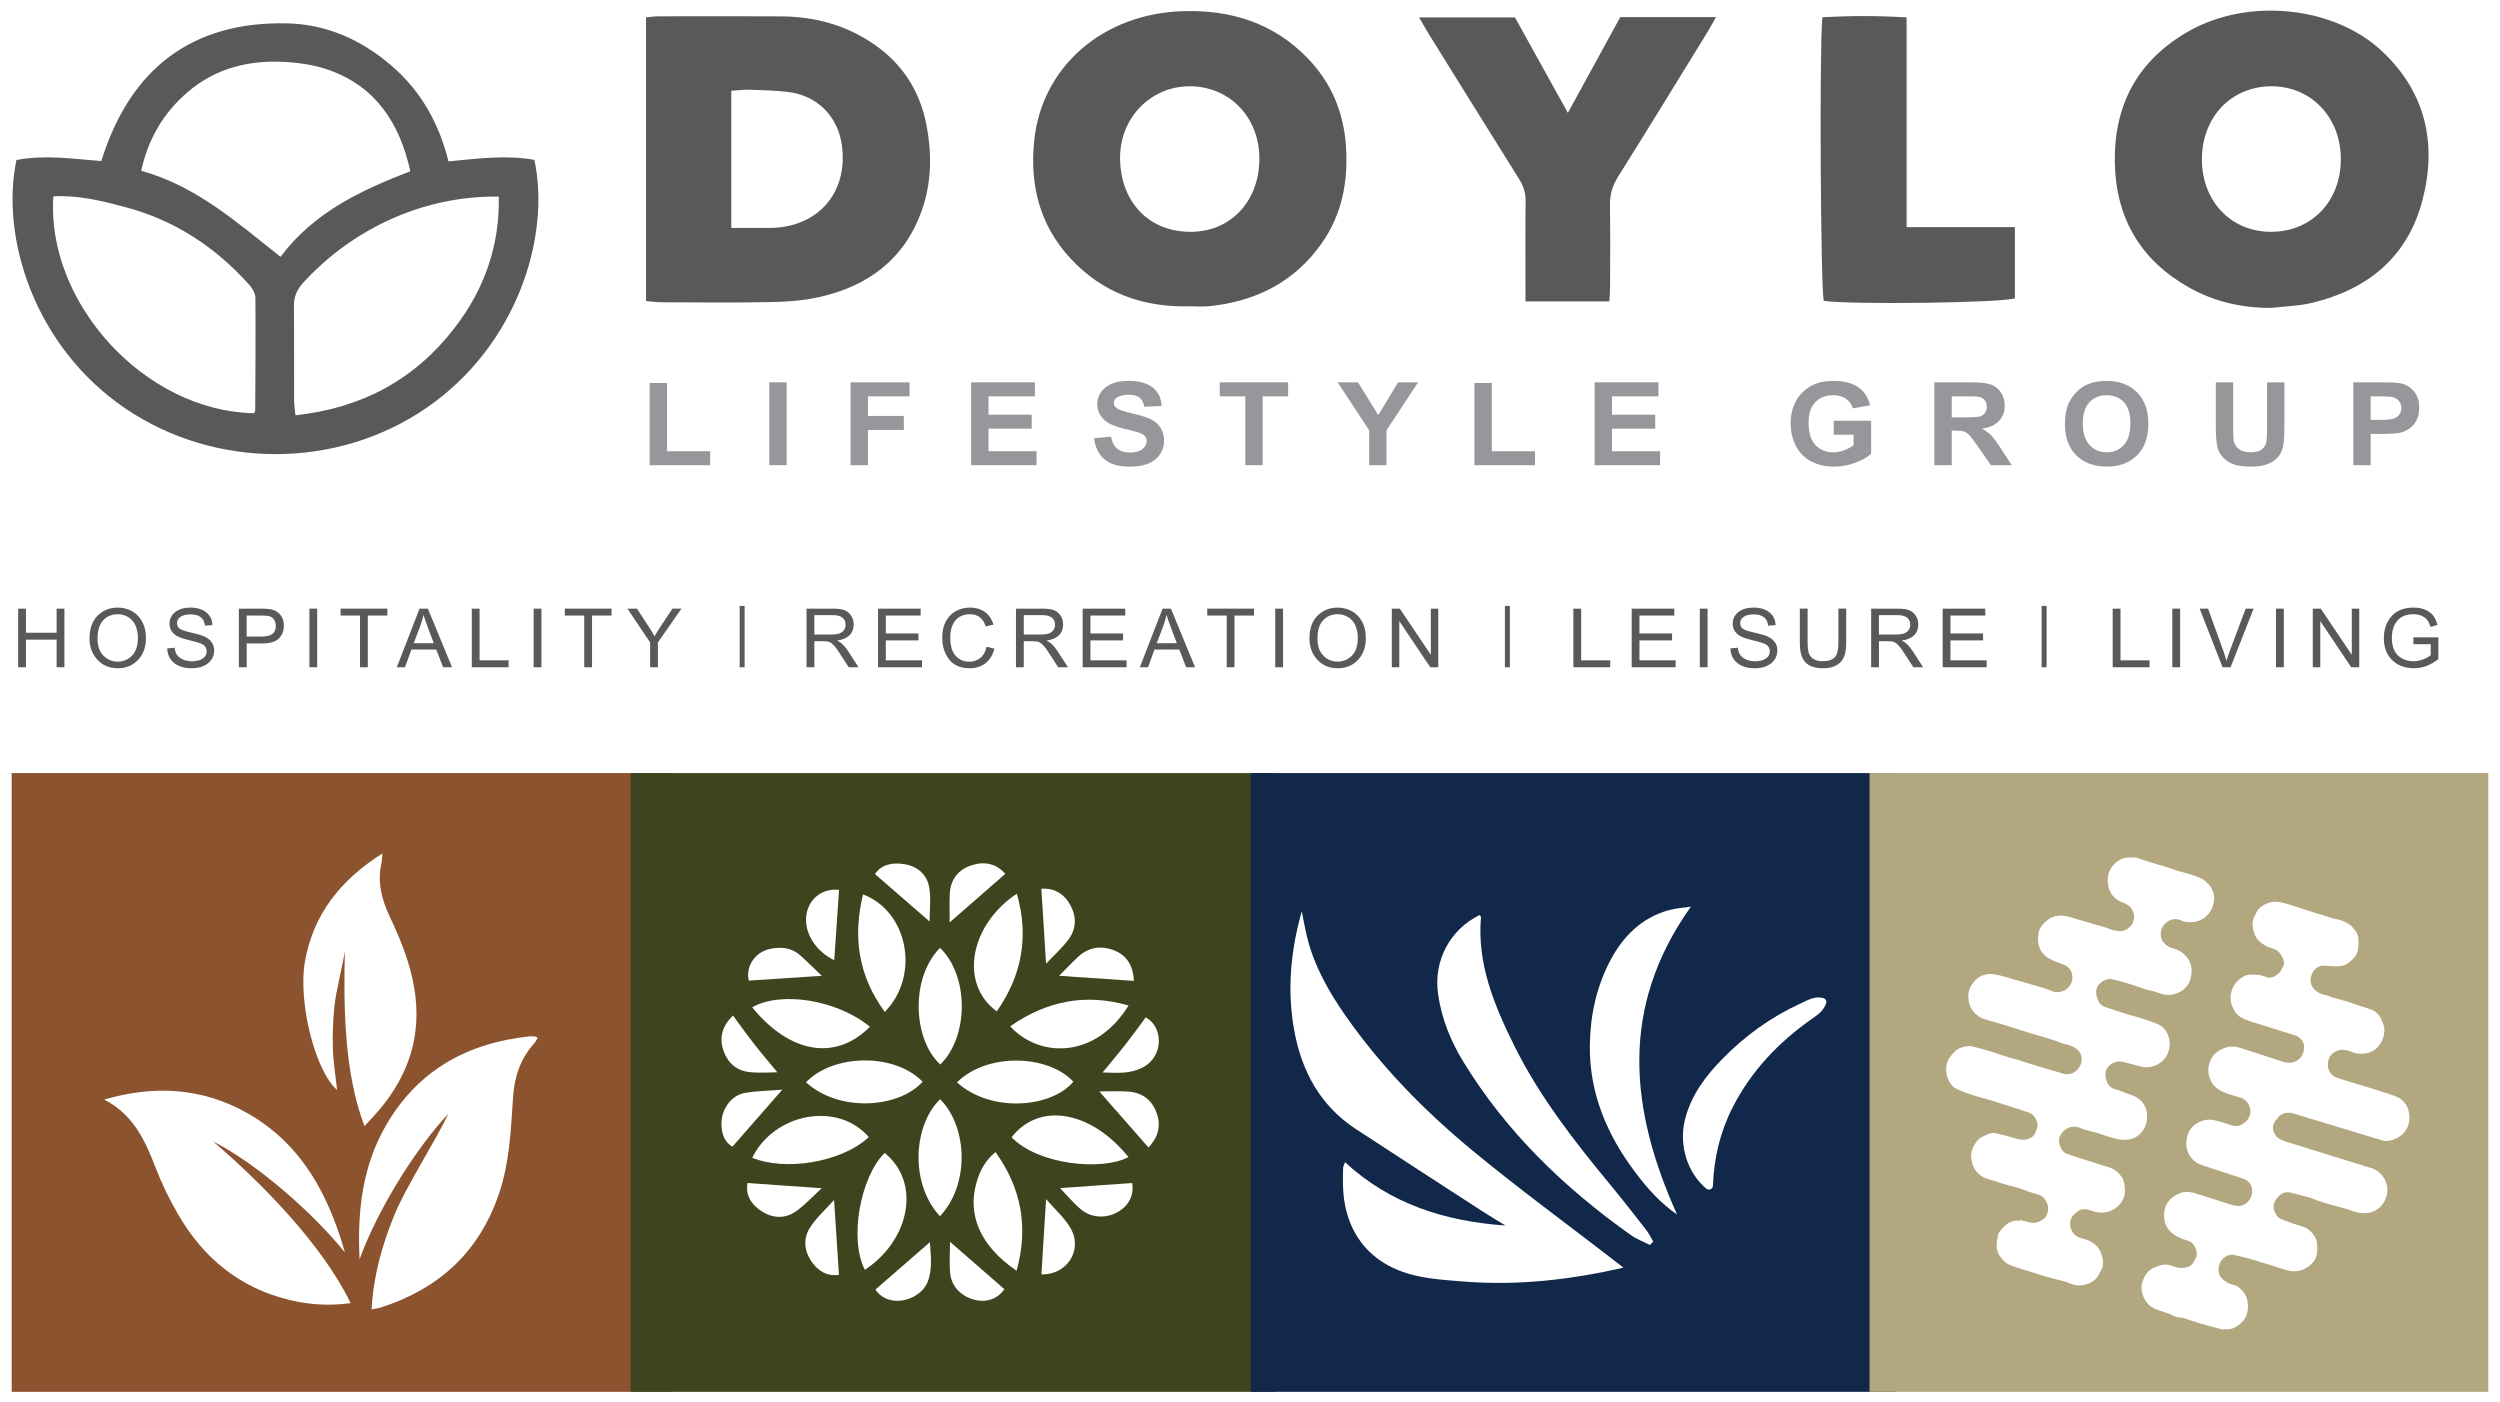
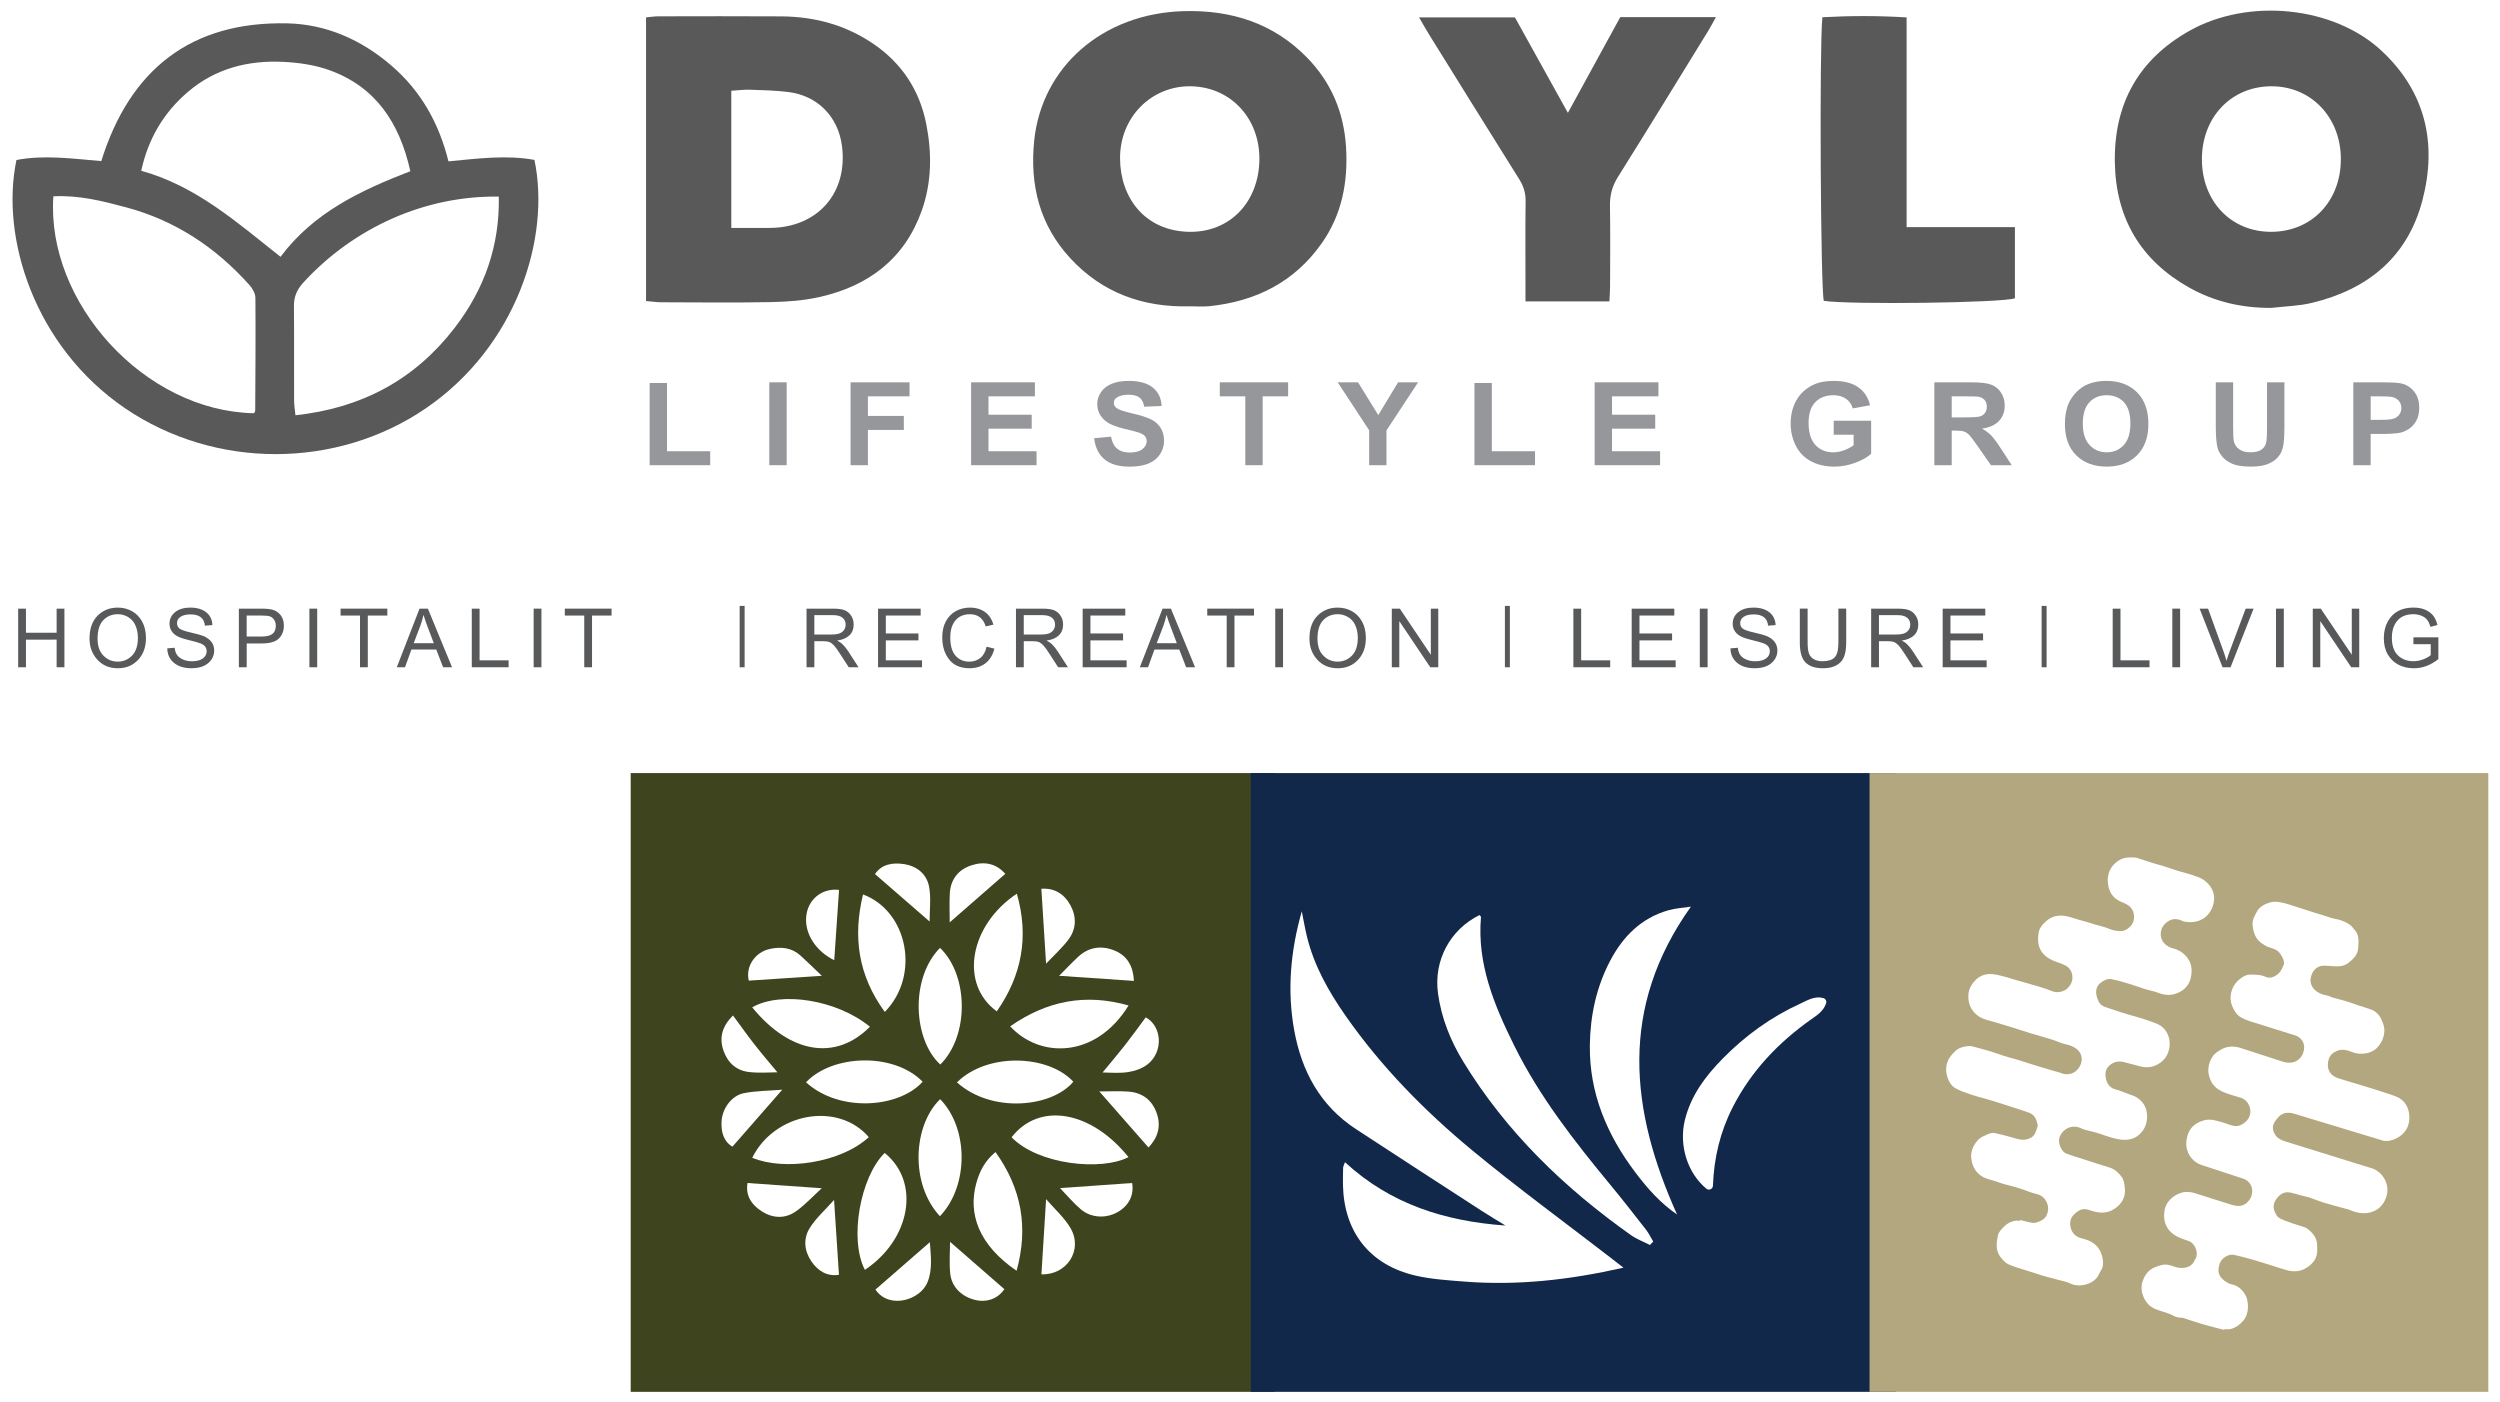
<svg xmlns="http://www.w3.org/2000/svg" id="Layer_1" width="532.38mm" height="298.66mm" viewBox="0 0 1509.12 846.59">
  <defs>
    <style>.cls-1{fill:#58595b;}.cls-1,.cls-2,.cls-3,.cls-4,.cls-5,.cls-6,.cls-7,.cls-8{stroke-width:0px;}.cls-2{fill:#11284a;}.cls-3{fill:#fff;}.cls-4{fill:#b3a77f;}.cls-5{fill:#3e441e;}.cls-6{fill:#595959;}.cls-7{fill:#8b532e;}.cls-8{fill:#96979b;}</style>
  </defs>
  <rect class="cls-3" width="1509.12" height="846.59" />
-   <rect class="cls-7" x="7.05" y="466.66" width="398.42" height="373.52" />
  <rect class="cls-5" x="380.72" y="466.66" width="388.67" height="373.52" />
  <rect class="cls-2" x="755.04" y="466.66" width="389.35" height="373.52" />
  <rect class="cls-4" x="1128.55" y="466.66" width="373.52" height="373.52" />
  <path class="cls-6" d="m270.72,97.4c18.17-1.75,35.11-3.94,51.89-.88,9.88,46.93-10.79,112.55-65.56,149.96-54,36.88-127.33,36.83-181.44.04C20.32,208.93.18,142.78,9.94,96.58c16.74-3.23,33.69-.78,51.21.65C78.31,42.1,115.16,12.79,173.45,14.09c23.55.53,44.65,9.89,62.73,25.42,17.83,15.3,28.79,34.73,34.54,57.89Zm-23.01,5.94c-6.53-29.21-20.93-51-49.09-61.07-8.71-3.11-18.35-4.48-27.64-4.93-21.22-1.02-40.97,3.98-57.53,18.11-14.75,12.58-24.03,28.44-28.2,47.63,33.36,9.25,58.04,31.4,84.09,51.94,20.02-26.74,48.17-40,78.38-51.68Zm-69.37,147.33c40.15-4.34,72.11-21.57,96.13-52.79,17.87-23.22,27.23-49.5,26.62-79.2-44.44-.69-87.57,18.66-118.02,51.94-3.85,4.21-5.7,8.53-5.64,14.21.19,18.88.03,37.76.1,56.64,0,2.82.48,5.64.81,9.2ZM32.21,118.52c-4.42,63.96,54.97,129.75,121.16,130.92.24-.52.69-1.04.69-1.56.11-22.71.31-45.43.11-68.14-.02-2.59-1.75-5.62-3.57-7.66-20.32-22.74-44.83-39-74.46-46.93-14.16-3.79-28.42-7.45-43.93-6.64Z" />
  <g id="Brown">
    <path class="cls-3" d="m217.06,760.04c-1.44-28.51,1.59-56.12,16.17-81.13,19.31-33.11,49.24-49.45,86.67-53.34,1.14-.12,2.31.07,3.47.17.25.02.48.32,1.19.82-.71,1.12-1.3,2.39-2.19,3.39-8.24,9.16-11.85,20.08-12.66,32.2-1.32,19.66-2.05,39.36-8.47,58.34-11.98,35.38-36.42,57.59-71.52,68.81-1.37.44-2.84.59-5.4,1.11,1.05-20.09,6.3-38.7,13.55-56.54,7.12-17.54,24.76-44.62,32.79-61.55-20.76,22.08-43.08,58.98-53.59,87.72Z" />
    <path class="cls-3" d="m62.85,663.77c30.08-8.8,59.06-7.3,86.32,8.1,32.85,18.56,49.12,49.21,59.04,84.18-18.82-23.42-52.49-53.22-79.67-67.1,28.99,24.73,65.93,62.18,83.13,97.67-13.15,1.81-24.93.93-36.64-1.85-30.2-7.17-52.17-25.28-67.5-51.69-5.31-9.14-9.98-18.78-13.76-28.64-6.35-16.57-13.75-32.02-30.92-40.68Z" />
    <path class="cls-3" d="m220.04,679.77c-12.36-31.92-12.68-73.17-11.87-105.47-1.21,7.79-5.62,25.5-6.34,33.33-.77,8.48-1.18,17.05-.9,25.55.28,8.18,1.64,16.33,2.56,24.76-13.08-11.1-23.82-53.06-19.37-77.77,5.11-28.35,21.4-48.97,46.73-64.98-.29,3.03-.27,4.42-.57,5.73-2.63,11.52.11,22.14,5.05,32.53,6.6,13.85,12.25,27.95,14.79,43.3,4.6,27.85-3.22,51.83-21.04,73.06-2.43,2.9-5.08,5.61-9.06,9.97Z" />
  </g>
  <g id="Blue">
    <path class="cls-3" d="m979.97,765.23c-32.97,7.49-64.16,10.86-95.84,8.4-9.96-.78-20.07-1.4-29.75-3.65-27.5-6.37-43.06-26.26-43.7-54.56-.08-3.53,0-7.07.11-10.6.02-.76.49-1.5,1.12-3.26,27.46,25.37,60.53,35.67,96.87,38.23-4.92-3.03-9.9-5.97-14.74-9.12-25.21-16.34-50.44-32.65-75.57-49.12-21.58-14.14-32.77-34.96-37.24-59.72-4.36-24.13-2.16-48,4.59-71.71,1.03,5.11,1.9,10.27,3.14,15.33,4.27,17.45,12.92,32.82,23.07,47.39,21.55,30.95,47.81,57.68,76.7,81.58,27.22,22.52,55.8,43.4,83.78,65,2.02,1.56,4.03,3.13,7.47,5.8Z" />
    <path class="cls-3" d="m996,751.53c-3.84-1.96-7.98-3.48-11.46-5.94-40.33-28.55-75.32-62.32-101.26-104.77-7.74-12.67-13.19-26.3-15.23-41.13-2.73-19.79,7.2-38.52,25.05-47.32.31.39.92.81.89,1.18-2.43,28.23,7.91,53.08,20.05,77.6,15.3,30.92,36.34,57.78,58.14,84.17,7.32,8.86,14.39,17.93,21.45,27,1.7,2.18,2.9,4.75,4.34,7.14-.66.69-1.31,1.39-1.97,2.08Z" />
    <path class="cls-3" d="m1020.72,547.27c-43.55,61.2-36.72,122.9-8.36,185.87-10.17-6.97-17.98-15.87-25.14-25.35-17.16-22.71-27.87-47.92-27.51-76.78.22-17.84,3.9-35.17,12.3-51.12,7.7-14.61,18.72-25.74,35.06-30.4,4.4-1.26,9.09-1.5,13.64-2.21Z" />
-     <path class="cls-3" d="m1100.68,602.49c1.35.36,2.1,1.83,1.65,3.15-1.65,4.82-5.4,7.13-8.96,9.64-19.8,14-36.12,31.08-47.3,52.86-7.7,14.98-11.45,30.85-12.05,47.58,0,.01,0,.03,0,.04-.07,1.99-2.44,3.07-3.97,1.8-11.41-9.44-16.72-26.2-12.96-41.51,3.65-14.88,12.52-26.59,22.94-37.17,13.55-13.77,29.07-24.99,46.69-33.04,4.23-1.93,8.58-4.78,13.97-3.36Z" />
+     <path class="cls-3" d="m1100.68,602.49c1.35.36,2.1,1.83,1.65,3.15-1.65,4.82-5.4,7.13-8.96,9.64-19.8,14-36.12,31.08-47.3,52.86-7.7,14.98-11.45,30.85-12.05,47.58,0,.01,0,.03,0,.04-.07,1.99-2.44,3.07-3.97,1.8-11.41-9.44-16.72-26.2-12.96-41.51,3.65-14.88,12.52-26.59,22.94-37.17,13.55-13.77,29.07-24.99,46.69-33.04,4.23-1.93,8.58-4.78,13.97-3.36" />
  </g>
  <g id="Green">
    <path class="cls-3" d="m613.82,539.44c7.4,25.93,3.09,49.26-12.11,71.06-22.65-16.46-16.59-51.85,12.11-71.06Z" />
    <path class="cls-3" d="m609.8,619.54c22.26-15.55,45.68-19.96,71.46-12.59-19.85,32.18-53.69,31.93-71.46,12.59Z" />
    <path class="cls-3" d="m613.65,767.09c-22.89-15.61-29.54-34.56-24.19-53.3,1.94-6.82,5.06-13.07,11.47-18.36,15.84,22.12,19.92,45.61,12.73,71.66Z" />
    <path class="cls-3" d="m525.13,619.78c-20.7,20.91-48.32,16.19-71.07-11.72,17.45-9.95,51.22-4.53,71.07,11.72Z" />
    <path class="cls-3" d="m534.03,695.97c21.67,17.51,15.83,52.03-11.95,70.57-9.6-18.46-2.77-56.08,11.95-70.57Z" />
    <path class="cls-3" d="m524.45,686.42c-16.85,15.53-50.89,20.57-70.36,12.47,13.36-27.11,51.66-34.2,70.36-12.47Z" />
    <path class="cls-3" d="m681.21,698.48c-16.23,8.5-54.52,4.63-70.57-11.96,16.53-21.38,47.77-16.28,70.57,11.96Z" />
    <path class="cls-3" d="m534.11,610.84c-16.16-22.03-19.32-45.49-13.15-70.91,27.12,10.09,34.71,48.92,13.15,70.91Z" />
    <path class="cls-3" d="m567.44,572.17c17.35,16.68,17.63,53.15.17,70.42-16.32-14.86-18.4-51.99-.17-70.42Z" />
    <path class="cls-3" d="m486.56,653.32c15.97-16.9,52.99-18.17,70.4-.33-14.48,16.01-50.44,18.58-70.4.33Z" />
    <path class="cls-3" d="m577.67,653.38c17.96-17.96,54.73-17.02,70.24-.43-12.66,15.38-49.03,19.4-70.24.43Z" />
    <path class="cls-3" d="m567.38,734.17c-18.16-19.58-16.25-54.79.13-70.66,17.1,17.38,17.51,52.19-.13,70.66Z" />
    <path class="cls-3" d="m663.61,658.84c5.87,0,11.65-.32,17.39.08,8.35.57,14.3,4.85,17.19,12.88,2.89,8.03.77,14.89-4.9,20.88-9.83-11.21-19.54-22.27-29.68-33.83Z" />
    <path class="cls-3" d="m472.22,657.79c-10.84,12.38-20.22,23.11-30.08,34.38-5.27-3.05-7.01-8.86-6.55-15.52.54-7.74,6.14-15.32,13.45-16.76,7.25-1.43,14.78-1.41,23.18-2.1Z" />
    <path class="cls-3" d="m506.49,537.16c-.97,14.27-1.95,28.51-2.9,42.48-10.86-5.33-17.77-15.67-16.95-26.05.84-10.65,9.52-17.61,19.85-16.42Z" />
    <path class="cls-3" d="m639.91,717.2c14.88-1.06,29.16-2.07,43.52-3.09,1.14,7.15-1.75,13.43-8.53,17.42-6.98,4.1-16.07,3.82-22.38-1.47-4.45-3.74-8.21-8.31-12.61-12.85Z" />
    <path class="cls-3" d="m631.47,723.86c5.2,6.04,11.04,11.12,14.73,17.45,7.78,13.34-2.33,28.5-17.55,27.92.91-14.64,1.82-29.29,2.82-45.37Z" />
    <path class="cls-3" d="m628.61,536.5c7.84-.59,13.8,3.07,17.56,9.97,3.8,6.98,3.58,14.38-1.26,20.77-3.82,5.05-8.62,9.36-13.45,14.48-.98-15.47-1.88-29.81-2.85-45.23Z" />
    <path class="cls-3" d="m665.56,647.4c4.24-5.15,8.97-10.69,13.45-16.41,4.33-5.52,8.41-11.23,12.62-16.87,9.91,5.42,10.78,20.84,1.02,28.42-3.27,2.54-7.81,4.06-11.97,4.66-5.44.78-11.09.19-15.12.19Z" />
    <path class="cls-3" d="m469.26,647.28c-4.37,0-10.79.57-17.06-.15-7.54-.86-12.78-5.36-15.39-12.71-2.86-8.06-.92-14.83,5.64-21.45,4.5,6.08,8.63,11.93,13.04,17.56,4.53,5.78,9.32,11.36,13.77,16.74Z" />
    <path class="cls-3" d="m561.15,556.27c-11.01-9.57-21.68-18.84-32.97-28.65,3.98-5.93,10.58-7.11,17.65-5.99,7.92,1.26,13.74,6.15,15.09,14.01,1.14,6.67.24,13.68.24,20.63Z" />
    <path class="cls-3" d="m506.43,769.53c-7.15,1.08-12.68-2.23-16.72-8.24-4.32-6.42-4.86-13.75-.88-20.07,3.77-6,9.32-10.88,14.65-16.89,1.04,15.89,1.96,30.12,2.95,45.2Z" />
    <path class="cls-3" d="m496.1,589.04c-15.47,1.02-29.7,1.96-44.09,2.91-2.03-8.28,3.49-17.21,12.97-19.18,6.55-1.36,12.94-.76,18.19,4,4.28,3.88,8.39,7.95,12.92,12.27Z" />
    <path class="cls-3" d="m573.47,749.6c11.28,9.83,22.01,19.18,32.83,28.61-3.68,5.45-10.11,8.13-17.2,6.59-8.34-1.82-14.62-7.75-15.49-15.93-.68-6.33-.13-12.79-.13-19.26Z" />
    <path class="cls-3" d="m573.28,556.79c0-5.64-.22-11.45.05-17.24.4-8.54,5-14.51,12.91-17.15,7.74-2.59,15.06-1.33,20.6,5.09-11.02,9.62-21.93,19.15-33.57,29.31Z" />
    <path class="cls-3" d="m496.06,717.26c-5.54,5.05-10.07,10.01-15.42,13.84-6.54,4.69-13.97,4.45-20.71.18-6.27-3.97-10-9.61-8.7-17.16,14.63,1.03,28.79,2.02,44.82,3.15Z" />
    <path class="cls-3" d="m639.34,589.03c3.72-3.73,7.49-7.72,11.48-11.45,6.47-6.04,14.21-6.97,22.05-3.76,7.75,3.17,11.24,9.71,11.61,18.29-14.94-1.02-29.55-2.01-45.14-3.08Z" />
    <path class="cls-3" d="m528.45,778.45c11.06-9.63,21.61-18.82,32.87-28.62.48,7.94,1.77,16.04-1.38,24.05-4.31,10.97-23.19,16.7-31.49,4.57Z" />
  </g>
  <path class="cls-3" d="m1219.51,736.44c1.98.5,3.95,1.07,5.95,1.47,1.1.22,2.34.45,3.37.16,4.62-1.29,7.18-3.19,7.54-8.33.12-1.74-.67-3.76-1.61-5.3-1.23-1.99-3.16-3.23-5.66-3.77-2.84-.62-5.54-1.86-8.31-2.77-1.91-.63-3.83-1.21-5.76-1.76-2.92-.83-5.95-1.38-8.76-2.49-3.89-1.55-8.26-1.81-11.63-4.83-2.65-2.38-3.99-5.31-4.56-8.6-.78-4.51.76-8.53,3.74-11.88,1.11-1.24,2.72-2.16,4.28-2.84,1.96-.86,3.96-2.02,6.25-1.49,3.33.76,6.67,1.52,9.94,2.51,3.52,1.06,6.99,2.31,10.63.78,1.78-.75,3.25-1.94,3.86-3.92.23-.72.62-1.4.83-2.13.22-.77.59-1.64.43-2.36-.69-3.09-1.89-6.01-5.12-7.21-3.76-1.4-7.63-2.51-11.45-3.75-3.19-1.04-6.38-2.11-9.58-3.12-1.91-.6-3.84-1.11-5.77-1.67-2.76-.79-5.55-1.47-8.26-2.41-3.22-1.12-6.54-2.14-9.46-3.82-2.37-1.37-3.94-3.8-4.82-6.58-1.09-3.43-1.09-6.89.29-10.07.93-2.15,2.68-4.04,4.39-5.72,2.17-2.14,5.11-2.8,8.07-3.12.69-.07,1.42,0,2.09.17,3.73.99,7.46,1.96,11.16,3.07,2.79.83,5.51,1.91,8.29,2.78,2.58.8,5.22,1.43,7.81,2.21,3.01.91,5.98,1.9,8.98,2.85,1.91.6,3.83,1.21,5.75,1.78,2.75.82,5.5,1.63,8.25,2.43.83.24,1.72.35,2.51.7,4.91,2.16,9.61,1.06,12.31-3.76,2.34-4.18,1.09-8.72-2.95-11.17-1.62-.98-3.2-1.57-5.06-1.98-2.77-.6-5.39-1.83-8.1-2.74-1.9-.63-3.82-1.19-5.74-1.75-2.65-.78-5.32-1.5-7.96-2.31-2.95-.9-5.87-1.88-8.81-2.83-.47-.15-.94-.29-1.41-.43-3.68-1.13-7.36-2.26-11.05-3.38-2.59-.78-5.29-1.29-7.75-2.36-1.82-.79-3.59-2.06-4.91-3.54-1.33-1.49-2.47-3.4-2.99-5.32-.58-2.09-.74-4.46-.39-6.6.48-2.96,2.01-5.54,4.24-7.71,2.96-2.89,6.52-3.89,10.46-3.48,2.35.24,4.66.9,6.96,1.49,2.05.52,4.05,1.23,6.08,1.81,5.02,1.44,10.06,2.81,15.06,4.31,2.64.79,5.27,1.68,7.82,2.73,2.67,1.09,6.68.36,8.89-1.64,1.88-1.7,3.02-3.84,3.14-6.22.15-3.21-1.21-6.09-4.09-7.66-2.5-1.36-5.36-2.04-7.97-3.22-1.55-.7-3.1-1.6-4.37-2.72-4.47-3.96-4.88-9.14-3.82-14.54.48-2.44,2.22-4.3,4.02-5.99,4.92-4.64,10.51-4.35,16.4-2.32,2.72.94,5.53,1.59,8.29,2.4,1.93.57,3.85,1.18,5.78,1.76,2.66.79,5.43,1.32,7.94,2.43,1.92.85,3.8,1.15,5.81,1.35,2.93.29,5.16-.88,7.1-2.92,2.84-2.97,2.83-8.18.12-11.27-1.63-1.87-3.84-2.6-5.95-3.53-3.89-1.72-6.36-4.53-7.42-8.68-.68-2.67-.69-5.32-.06-7.92.89-3.64,3.13-6.34,6.31-8.35,2.9-1.84,6.07-1.92,9.31-1.73.54.03,1.1.06,1.62.23,2.73.88,5.44,1.85,8.18,2.71,2.52.79,5.08,1.43,7.6,2.22,3.15.99,6.27,2.1,9.42,3.07,2.8.86,5.68,1.48,8.44,2.45,2.43.86,5.06,1.65,7.05,3.18,4.55,3.49,6.86,8.29,5.43,14.07-2.11,8.48-9.43,12.55-18.09,10.64-.21-.05-.42-.13-.61-.23-4.31-2.39-8.88-.96-11.72,3.11-1.79,2.55-2.09,6.99.33,9.9,1.67,2,3.67,3.06,6.24,3.68,2.46.59,4.69,1.91,6.64,3.82,4.14,4.04,4.67,9.01,3.45,14.04-.9,3.73-3.34,6.79-7.15,8.58-4.16,1.96-8.13,1.85-12.33.23-2.62-1.01-5.45-1.46-8.15-2.29-2.74-.84-5.41-1.93-8.16-2.74-4.06-1.2-8.1-2.54-12.25-3.26-2.22-.39-4.44.75-6.38,2.28-1.78,1.4-2.58,3.35-2.65,5.2-.08,2.03.64,4.25,1.56,6.12,1.55,3.18,5.07,3.51,7.97,4.58,3.4,1.26,6.89,2.27,10.36,3.33,2.65.81,5.36,1.44,8,2.31,3.14,1.03,6.3,2.05,9.31,3.38,5.23,2.32,7.64,8,7.16,13.07-.36,3.81-1.94,7.53-5.39,10.05-3.72,2.72-7.73,3.52-12.15,2.39-3.53-.9-7.04-1.9-10.59-2.75-3.89-.93-7.99.92-9.9,4.35-1.44,2.58-.6,7.73,1.65,10.09,1.03,1.08,2.19,1.78,3.72,2.18,2.6.68,5.1,1.75,7.62,2.7,1.75.66,3.64,1.15,5.19,2.15,3.8,2.46,6.02,5.92,6.22,10.64.17,3.88-.73,7.25-3.24,10.27-3.24,3.9-7.46,5.06-12.23,4.57-4.51-.47-8.72-2.12-12.99-3.55-2.97-.99-6.05-1.63-9.09-2.44-.47-.13-.96-.24-1.38-.47-5.41-2.99-11.34-.95-13.81,4.77-1.31,3.03.77,8.8,3.9,10.03,3.52,1.39,7.18,2.39,10.79,3.57,2.82.92,5.64,1.86,8.47,2.77,2.38.76,4.77,1.48,7.15,2.22,2.8.87,4.79,2.72,6.64,4.95,1.9,2.28,2.16,5.08,2.42,7.65.44,4.26-1.12,8-4.55,10.96-5.04,4.35-10.49,4.29-16.34,2.21-4.3-1.53-6.61-.59-9.86,2.55-2.6,2.52-2.66,5.67-1.74,8.67.91,2.96,3.27,4.92,6.42,5.67,3.83.92,7.36,2.44,9.87,5.6,2.36,2.97,4.4,9.96,1.85,13.67-.79,1.15-1.24,2.52-1.99,3.7-3.15,4.94-11.38,6.86-16.44,4.37-2.4-1.18-5.17-1.61-7.79-2.35-2.87-.8-5.77-1.49-8.62-2.34-3.62-1.08-7.21-2.23-10.8-3.4-3.5-1.14-7.1-2.07-10.41-3.61-1.81-.84-3.33-2.6-4.62-4.24-3.21-4.05-2.53-8.8-1.57-13.33.37-1.75,1.93-3.39,3.27-4.77,2.72-2.8,6.04-4.38,10.11-3.88.02-.14.05-.27.07-.41Z" />
  <path class="cls-3" d="m1438.92,688.64c.85.09,2.5.15,3.31,0,2.78-.76,3.89-.96,6.45-2.75,4.28-3.01,5.88-7.28,5.71-11.92-.19-5.23-2.52-9.77-7.81-11.99-1.6-.67-3.26-1.2-4.9-1.74-3.09-1.02-6.18-2.02-9.28-2.99-3.16-.99-6.33-1.94-9.49-2.89-2.7-.82-5.43-1.58-8.11-2.45-2-.65-4.13-1.14-5.89-2.22-1.76-1.09-3.09-2.71-3.54-5.06-.32-1.69-.17-3.16.22-4.74.71-2.87,2.67-4.55,5.22-5.59,3.1-1.26,6.22-.38,9.05.77,4.85,1.96,11.55,1.14,15.12-2.68,2.52-2.69,4.11-5.97,4.33-9.81.15-2.6-.76-4.85-1.77-7.16-1.19-2.73-3.38-4.94-6.16-6-2.28-.87-4.65-1.5-6.97-2.27-2.67-.89-5.3-1.89-7.99-2.71-2.8-.85-5.65-1.53-8.47-2.31-.47-.13-.88-.44-1.34-.59-.92-.31-1.83-.7-2.78-.85-4.51-.68-9.91-4.39-8.98-10.22.65-4.1,3.53-7.5,7.71-7.57,1.79-.03,3.59.22,5.39.32,3.32.18,6.64.36,9.51-1.87,3.22-2.49,6.03-5.24,6.13-9.66.08-3.4.63-6.93-1.82-9.86-1.12-1.35-2.17-2.87-3.59-3.83-2.7-1.83-5.78-2.86-9.03-3.46-2.27-.42-4.45-1.32-6.67-2-1.97-.6-3.95-1.18-5.91-1.8-3.3-1.05-6.59-2.14-9.9-3.18-3.01-.94-5.99-2.05-9.06-2.68-2.25-.46-4.79-.83-6.91-.23-3.51,1-6.97,2.6-8.69,6.26-.96,2.03-2.24,3.92-2.26,6.36-.02,2.23.4,4.25,1.13,6.35,1.22,3.51,3.69,5.57,6.77,7.31,2.35,1.33,5.15,1.44,7.37,3.22,1.76,1.41,4.44,6.12,3.56,8.12-.87,1.97-1.56,4.01-3.3,5.51-2.33,2.01-5.05,3.1-7.81,1.82-2.91-1.34-5.8-1.21-8.78-1.3-2.7-.09-4.85,1.25-6.76,2.8-2.74,2.22-4.5,5-5.21,8.72-.85,4.39.57,8,2.78,11.31,1.91,2.86,5.22,4.18,8.43,5.26l28.12,8.8c4.44,1.97,5.9,6.15,4.14,10.63-2.08,5.32-7.5,6.73-12.32,5l-23.91-7.75c-5.22-1.94-9.75-1.92-14.65,1.31-1.54,1.02-3.15,2.32-4.04,3.88-2.48,4.35-3.05,8.85-.9,13.74,1.45,3.29,3.9,5.39,6.75,6.76,3.62,1.74,7.64,2.63,11.49,3.88,2.37.77,4.1,2.42,5.03,4.59,1.61,3.77.81,7.35-2.23,10.07-1.76,1.57-4.13,2.72-6.54,2.41-2.33-.3-4.54-1.41-6.83-2.06-3.9-1.09-7.68-2.56-11.94-1.27-4.91,1.48-8.25,4.24-9.67,9.27-1.35,4.81-.82,9.24,2.28,13.24,1.66,2.15,3.89,3.59,6.43,4.42l25.04,8.2c.77.25,1.5.63,2.16,1.11h0c2.41,1.76,3.61,4.73,3.08,7.67l-.12.67c-.22,1.23-.73,2.38-1.49,3.37l-.48.62c-1.81,2.35-4.8,3.47-7.71,2.88l-1.7-.34c-.28-.06-.56-.13-.84-.22l-21.91-6.94c-2.35-.82-5.47-1.12-7.96-.52-2.12.73-3.14,1.1-5.1,2.48-3.38,2.39-5.2,5.49-5.65,9.44-.77,6.74,2.14,11.92,8.02,14.83,2.17,1.07,4.51,1.81,6.81,2.6,3.02,1.04,5.67,5.83,4.53,9.52-.32,1.02-1,1.93-1.47,2.9-.9,1.84-2.59,2.96-4.34,3.42-2.7.72-5.51.47-8.18-.64-.8-.33-1.66-.52-2.5-.73-3.04-.76-5.75.24-8.54,1.35-3.2,1.27-5.22,3.54-6.63,6.5-1.71,3.61-1.95,7.17-.37,11.05,1.48,3.62,3.76,6.17,7.25,7.66,3.54,1.51,7.5,2.09,10.82,4,1.69.97,3.63,1.27,5.58,1.28.61,0,1.11.33,1.67.51,2.83.93,5.65,1.89,8.5,2.75,2.85.86,5.73,1.62,8.6,2.39,2.17.59,4.36,1.13,6.54,1.69l.08-.59c2.84.63,5.35-.23,7.63-1.72,1.34-.88,2.57-2.01,3.64-3.21,1.91-2.16,2.71-4.97,2.84-7.67.13-2.58-.21-5.54-1.43-7.73-1.77-3.17-4.41-5.85-8.42-6.62-1.48-.29-2.96-1.16-4.2-2.08-3.82-2.87-4.59-6-2.87-10.69,1.15-3.13,5.19-5.69,8.45-5.02,3.76.77,7.48,1.79,11.18,2.84,3.92,1.11,7.79,2.41,11.69,3.6,2.41.73,4.83,1.48,7.22,2.27,4.51,1.5,8.96,1.96,13.36-.67,4.24-2.54,7.04-5.93,6.86-11.17-.03-.82-.07-1.64-.06-2.45.05-4.33-2.28-7.29-5.45-9.88-1.47-1.2-3.14-1.59-4.86-2.1-3.15-.94-6.31-1.94-9.35-3.17-1.71-.69-3.81-1.53-4.7-2.94-1.63-2.62-2.84-5.5-.96-8.89,1.58-2.84,4.18-5.29,7.52-5.22,1.73.04,3.46.66,5.17,1.09,2.89.73,5.76,1.51,8.64,2.27.16.04.3.13.45.19,2.64.95,5.24,2.03,7.92,2.82,4.88,1.44,9.81,2.72,14.72,4.07.15.04.3.1.45.16,4.14,1.8,8.3,2.74,12.84,1.48,5.57-1.55,8.58-5.87,9.69-10.47,1.73-7.2-3.11-14.95-10.59-16.56l-50.17-15.56c-2.34-.77-4.82-1.7-6.13-3.47-1.47-1.99-2.53-4.57-1.45-7.23.66-1.62,1.81-2.95,2.97-4.25,2.37-2.65,5.71-2.99,9.07-2.08l54.43,16.49Z" />
  <path class="cls-6" d="m389.98,181.7V10.48c2.79-.25,5.07-.63,7.35-.63,24.77-.04,49.54-.13,74.31.03,20.2.13,39.05,5.25,55.83,16.76,17.07,11.71,27.65,27.92,31.66,48.21,3.48,17.62,3.34,35.25-2.73,52.31-10.44,29.3-32.38,45.58-61.9,52.17-9.41,2.1-19.26,2.83-28.93,3.02-22.11.43-44.23.17-66.34.11-2.9,0-5.79-.46-9.24-.75Zm51.47-44.13c8.24,0,15.82.05,23.4,0,28.94-.24,47.23-21.29,43.35-49.85-2.38-17.5-14.89-30.1-32.53-32.21-7.57-.91-15.25-1.1-22.88-1.35-3.69-.12-7.4.38-11.34.62v82.81Z" />
  <path id="O" class="cls-6" d="m1371.11,185.85c-17.58.11-34.16-3.64-49.35-12.11-29.48-16.44-44.56-41.93-45.14-75.68-.61-35.16,14.09-61.99,44.87-79.38,35.85-20.24,87.54-14.96,116.48,12.28,26.31,24.76,33.24,55.68,24.36,89.8-8.94,34.38-32.99,53.97-66.8,62.08-7.93,1.9-16.27,2.05-24.43,3.01Zm-41.93-89.51c.07,25.42,17.85,43.81,42.14,43.59,24.36-.23,41.81-18.66,41.73-44.07-.08-25.21-18.18-43.98-42.2-43.78-24.2.21-41.74,18.84-41.68,44.26Z" />
  <path id="Y" class="cls-6" d="m971.5,181.94h-50.65v-9.18c0-17.11-.13-34.21.08-51.31.06-4.95-1.24-9.1-3.84-13.25-18.16-28.96-36.18-58-54.22-87.03-1.98-3.19-3.81-6.48-6.28-10.69h57.89c10.22,18.43,20.62,37.17,31.97,57.64,10.96-20.02,21.17-38.7,31.62-57.8h57.75c-1.82,3.25-3.2,5.94-4.78,8.5-18.07,29.36-36.06,58.77-54.37,87.97-3.46,5.53-4.93,11.01-4.82,17.45.27,16.22.11,32.44.07,48.66,0,2.86-.26,5.73-.42,9.05Z" />
  <path id="L" class="cls-6" d="m1150.92,10.49v126.61h65.38v42.93c-7.07,2.82-100.42,3.98-115.37,1.56-1.9-6.46-2.73-152.83-.86-171.19,16.63-.92,33.36-.98,50.84.1Z" />
  <path class="cls-6" d="m718.42,184.9c-28.25.78-52.91-8-72.28-28.95-18.55-20.06-24.62-44.26-21.84-71.16,4.56-44.09,40.94-76.71,90.3-78.07,28.61-.79,54.18,7.23,74.59,28.24,14.56,14.98,22.08,33.12,23.35,53.94,1.28,20.91-2.47,40.59-14.7,57.97-16.51,23.47-39.86,35.08-67.93,37.97-3.79.39-7.66.05-11.5.05Zm41.8-88.19c.46-25.13-17.24-44.23-41.36-44.63-23.74-.39-42.83,18.6-42.74,43.46.08,23.81,14.97,43.82,41.57,44.39,24.36.52,42.06-17.58,42.53-43.22Z" />
  <path class="cls-8" d="m392.15,280.81v-49.62h10.49v41.19h26.07v8.43h-36.56Z" />
  <path class="cls-8" d="m464.38,280.81v-50.03h10.49v50.03h-10.49Z" />
  <path class="cls-8" d="m513.44,280.81v-50.03h35.6v8.46h-25.12v11.84h21.68v8.46h-21.68v21.26h-10.49Z" />
  <path class="cls-8" d="m586.21,280.81v-50.03h38.51v8.46h-28.02v11.09h26.08v8.43h-26.08v13.62h29.02v8.43h-39.5Z" />
  <path class="cls-8" d="m660.46,264.53l10.2-.96c.61,3.3,1.86,5.72,3.74,7.27,1.88,1.55,4.41,2.32,7.6,2.32,3.38,0,5.92-.69,7.63-2.06,1.71-1.38,2.57-2.99,2.57-4.83,0-1.18-.36-2.19-1.08-3.02-.72-.83-1.98-1.55-3.77-2.17-1.23-.41-4.03-1.14-8.4-2.18-5.62-1.34-9.57-2.99-11.83-4.95-3.19-2.75-4.78-6.11-4.78-10.07,0-2.55.75-4.93,2.25-7.15,1.5-2.22,3.66-3.91,6.48-5.07,2.82-1.16,6.23-1.74,10.22-1.74,6.52,0,11.43,1.38,14.72,4.13,3.29,2.75,5.02,6.43,5.19,11.02l-10.49.44c-.45-2.57-1.41-4.42-2.89-5.55-1.48-1.13-3.69-1.69-6.64-1.69s-5.43.6-7.16,1.81c-1.11.77-1.67,1.81-1.67,3.11,0,1.18.52,2.2,1.56,3.04,1.32,1.07,4.53,2.18,9.64,3.34,5.1,1.16,8.87,2.36,11.32,3.6,2.44,1.24,4.36,2.94,5.74,5.09,1.38,2.15,2.07,4.81,2.07,7.97,0,2.87-.83,5.55-2.48,8.05-1.65,2.5-3.99,4.36-7.01,5.58-3.02,1.22-6.79,1.83-11.3,1.83-6.57,0-11.61-1.46-15.13-4.39-3.52-2.92-5.62-7.18-6.31-12.78Z" />
  <path class="cls-8" d="m751.72,280.81v-41.57h-15.41v-8.46h41.27v8.46h-15.38v41.57h-10.49Z" />
  <path class="cls-8" d="m826.5,280.81v-21.06l-19.02-28.98h12.29l12.22,19.79,11.97-19.79h12.08l-19.1,29.04v20.99h-10.45Z" />
  <path class="cls-8" d="m890.05,280.81v-49.62h10.49v41.19h26.07v8.43h-36.56Z" />
  <path class="cls-8" d="m962.6,280.81v-50.03h38.51v8.46h-28.02v11.09h26.08v8.43h-26.08v13.62h29.02v8.43h-39.5Z" />
  <path class="cls-8" d="m1106.91,262.42v-8.43h22.6v19.93c-2.2,2.05-5.38,3.85-9.55,5.41-4.17,1.56-8.39,2.34-12.67,2.34-5.43,0-10.17-1.1-14.21-3.29-4.04-2.2-7.07-5.33-9.1-9.42-2.03-4.08-3.05-8.53-3.05-13.33,0-5.21,1.13-9.84,3.4-13.89,2.27-4.05,5.59-7.16,9.96-9.32,3.33-1.66,7.48-2.49,12.44-2.49,6.45,0,11.48,1.3,15.11,3.91,3.62,2.61,5.96,6.21,7,10.8l-10.42,1.88c-.73-2.46-2.11-4.4-4.13-5.82-2.02-1.42-4.54-2.13-7.56-2.13-4.58,0-8.23,1.4-10.93,4.2-2.7,2.8-4.06,6.95-4.06,12.46,0,5.94,1.37,10.39,4.11,13.36,2.74,2.97,6.33,4.45,10.77,4.45,2.2,0,4.4-.42,6.61-1.25s4.1-1.84,5.69-3.02v-6.35h-12.01Z" />
  <path class="cls-8" d="m1167.66,280.81v-50.03h22.07c5.55,0,9.58.45,12.1,1.35,2.52.9,4.53,2.5,6.04,4.79,1.51,2.3,2.27,4.93,2.27,7.88,0,3.75-1.15,6.85-3.44,9.3s-5.72,3.99-10.27,4.62c2.27,1.27,4.14,2.67,5.62,4.2s3.47,4.23,5.97,8.12l6.34,9.76h-12.54l-7.58-10.89c-2.69-3.89-4.54-6.34-5.53-7.35-.99-1.01-2.04-1.71-3.15-2.08-1.11-.38-2.87-.56-5.28-.56h-2.13v20.89h-10.49Zm10.49-28.87h7.76c5.03,0,8.17-.2,9.42-.61,1.25-.41,2.23-1.11,2.94-2.12.71-1,1.06-2.25,1.06-3.75,0-1.68-.47-3.04-1.4-4.08-.93-1.03-2.25-1.69-3.95-1.96-.85-.11-3.4-.17-7.65-.17h-8.18v12.7Z" />
  <path class="cls-8" d="m1246.48,256.1c0-5.1.79-9.37,2.37-12.83,1.18-2.55,2.79-4.83,4.84-6.86,2.04-2.02,4.28-3.53,6.71-4.51,3.24-1.32,6.97-1.98,11.2-1.98,7.65,0,13.78,2.29,18.37,6.86s6.89,10.93,6.89,19.08-2.28,14.4-6.84,18.96c-4.56,4.56-10.65,6.84-18.28,6.84s-13.86-2.27-18.42-6.81c-4.56-4.54-6.84-10.79-6.84-18.75Zm10.81-.34c0,5.67,1.36,9.96,4.07,12.88,2.72,2.92,6.16,4.39,10.34,4.39s7.61-1.45,10.29-4.35c2.68-2.9,4.02-7.25,4.02-13.05s-1.31-10.01-3.91-12.83c-2.61-2.82-6.08-4.23-10.4-4.23s-7.81,1.43-10.45,4.28c-2.65,2.86-3.97,7.16-3.97,12.92Z" />
  <path class="cls-8" d="m1337.55,230.78h10.49v27.1c0,4.3.13,7.09.39,8.36.45,2.05,1.52,3.69,3.21,4.93,1.69,1.24,4,1.86,6.93,1.86s5.22-.59,6.73-1.76c1.51-1.17,2.42-2.61,2.73-4.32.31-1.71.46-4.54.46-8.5v-27.68h10.49v26.28c0,6.01-.28,10.25-.85,12.73-.57,2.48-1.61,4.57-3.14,6.28-1.52,1.71-3.56,3.07-6.11,4.08s-5.88,1.52-9.99,1.52c-4.96,0-8.72-.55-11.28-1.66-2.56-1.1-4.59-2.54-6.08-4.3s-2.47-3.61-2.94-5.55c-.69-2.87-1.03-7.1-1.03-12.7v-26.69Z" />
  <path class="cls-8" d="m1420.57,280.81v-50.03h16.83c6.38,0,10.53.25,12.47.75,2.98.75,5.47,2.38,7.48,4.9,2.01,2.51,3.01,5.76,3.01,9.74,0,3.07-.58,5.65-1.74,7.75-1.16,2.09-2.63,3.74-4.41,4.93-1.78,1.19-3.6,1.99-5.44,2.37-2.5.48-6.13.72-10.88.72h-6.84v18.87h-10.49Zm10.49-41.57v14.2h5.74c4.13,0,6.9-.26,8.29-.79,1.39-.52,2.49-1.34,3.28-2.46.79-1.11,1.19-2.41,1.19-3.89,0-1.82-.56-3.32-1.67-4.5-1.11-1.18-2.52-1.92-4.22-2.22-1.25-.23-3.77-.34-7.55-.34h-5.07Z" />
  <path class="cls-1" d="m10.96,402.79v-35.39h4.71v14.53h18.51v-14.53h4.71v35.39h-4.71v-16.68H15.67v16.68h-4.71Z" />
  <path class="cls-1" d="m54.04,385.55c0-6.04,1.63-10.67,4.89-13.92,3.26-3.24,7.31-4.86,12.17-4.86,3.14,0,6,.72,8.59,2.17,2.59,1.45,4.63,3.55,6.14,6.31,1.51,2.76,2.27,6.05,2.27,9.86,0,5.25-1.46,9.52-4.38,12.82-3.22,3.64-7.43,5.46-12.65,5.46s-9.48-1.87-12.67-5.6c-2.9-3.38-4.35-7.46-4.35-12.24Zm4.86.06c0,4.37,1.18,7.75,3.54,10.16,2.36,2.41,5.23,3.61,8.6,3.61s6.35-1.22,8.69-3.65,3.51-6.01,3.51-10.73c0-3.04-.6-5.77-1.81-8.17-.93-1.84-2.32-3.31-4.19-4.41-1.87-1.1-3.9-1.66-6.12-1.66-3.55,0-6.48,1.21-8.78,3.62-2.3,2.42-3.45,6.15-3.45,11.21Z" />
  <path class="cls-1" d="m100.97,391.39l4.44-.39c.24,1.95.77,3.46,1.61,4.55.84,1.09,2.04,1.96,3.6,2.62,1.56.66,3.32.99,5.27.99,2.8,0,4.98-.56,6.53-1.67,1.55-1.12,2.32-2.57,2.32-4.35,0-1.04-.28-1.96-.84-2.73-.56-.78-1.41-1.42-2.55-1.92-1.14-.5-3.59-1.2-7.36-2.11-3.36-.81-5.75-1.63-7.17-2.45s-2.53-1.86-3.32-3.13c-.79-1.26-1.18-2.69-1.18-4.29,0-2.86,1.14-5.21,3.41-7.02,2.27-1.82,5.33-2.73,9.18-2.73,2.65,0,4.96.43,6.94,1.28,1.98.85,3.52,2.08,4.62,3.67s1.68,3.47,1.76,5.62l-4.53.34c-.24-2.3-1.08-4.01-2.53-5.12-1.45-1.11-3.49-1.67-6.12-1.67s-4.7.49-6.1,1.46c-1.4.97-2.1,2.23-2.1,3.78,0,1.43.51,2.54,1.54,3.33,1.03.79,3.34,1.59,6.93,2.4,3.51.79,5.98,1.48,7.4,2.06,2.17.91,3.81,2.09,4.92,3.56s1.66,3.23,1.66,5.27-.58,3.87-1.75,5.53c-1.17,1.66-2.75,2.93-4.75,3.8-2,.87-4.42,1.3-7.24,1.3-4.4,0-7.91-1.08-10.53-3.23s-3.97-5.08-4.07-8.76Z" />
  <path class="cls-1" d="m144.19,402.79v-35.39h13.42c3.16,0,5.49.23,6.99.68,2.05.61,3.69,1.75,4.92,3.4s1.84,3.69,1.84,6.11c0,3.19-1,5.79-2.99,7.8-1.99,2.01-5.44,3.02-10.33,3.02h-9.12v14.39h-4.71Zm4.71-18.56h9.21c2.9,0,5.02-.54,6.37-1.61,1.34-1.07,2.01-2.68,2.01-4.84,0-1.4-.33-2.6-.99-3.6-.66-1-1.46-1.68-2.4-2.05-.94-.37-2.63-.56-5.08-.56h-9.12v12.65Z" />
  <path class="cls-1" d="m186.77,402.79v-35.39h4.71v35.39h-4.71Z" />
  <path class="cls-1" d="m217.32,402.79v-31.21h-11.73v-4.18h28.22v4.18h-11.79v31.21h-4.71Z" />
  <path class="cls-1" d="m239.52,402.79l13.73-35.39h5.04l14.58,35.39h-5.39l-4.14-10.72h-14.98l-3.87,10.72h-4.97Zm10.21-14.53h12.13l-3.7-9.8c-1.14-3.01-1.98-5.46-2.52-7.34-.46,2.27-1.11,4.52-1.95,6.76l-3.96,10.38Z" />
  <path class="cls-1" d="m284.79,402.79v-35.39h4.71v31.21h17.53v4.18h-22.24Z" />
  <path class="cls-1" d="m322.13,402.79v-35.39h4.71v35.39h-4.71Z" />
  <path class="cls-1" d="m352.68,402.79v-31.21h-11.73v-4.18h28.22v4.18h-11.79v31.21h-4.71Z" />
-   <path class="cls-1" d="m392.45,402.79v-14.99l-13.71-20.4h5.75l6.99,10.68c1.38,2.11,2.6,4.11,3.64,5.99,1.05-1.85,2.34-3.94,3.89-6.26l6.91-10.42h5.44l-14.21,20.4v14.99h-4.71Z" />
  <path class="cls-1" d="m486.87,402.79v-35.39h15.78c3.3,0,5.73.33,7.3.99,1.57.66,2.86,1.76,3.86,3.29,1.01,1.54,1.51,3.32,1.51,5.34,0,2.67-.85,4.83-2.56,6.49-1.71,1.66-4.19,2.71-7.45,3.16,1.32.65,2.33,1.3,3.02,1.97,1.4,1.35,2.64,2.86,3.7,4.51l6.22,9.63h-5.92l-4.75-7.36c-1.84-2.88-3.23-4.82-4.16-5.82-.94-1-1.84-1.67-2.72-2.02-.88-.35-2.11-.52-3.68-.52h-5.44v15.72h-4.71Zm4.71-19.77h10.13c2.21,0,3.89-.22,5.03-.65,1.14-.43,2.05-1.12,2.72-2.05.67-.93,1.01-2.02,1.01-3.26,0-1.79-.64-3.19-1.93-4.21-1.28-1.02-3.19-1.53-5.72-1.53h-11.25v11.71Z" />
  <path class="cls-1" d="m530.03,402.79v-35.39h25.73v4.18h-21.03v10.81h19.69v4.18h-19.69v12.05h21.85v4.18h-26.56Z" />
  <path class="cls-1" d="m595.53,390.38l4.74,1.18c-1.05,3.98-2.88,6.94-5.49,8.9-2.62,1.96-5.8,2.93-9.55,2.93-3.3,0-6.12-.66-8.45-1.97-2.34-1.31-4.25-3.42-5.75-6.32-1.49-2.9-2.24-6.32-2.24-10.27s.75-7.19,2.24-9.89c1.49-2.7,3.51-4.73,6.06-6.11,2.55-1.38,5.39-2.07,8.54-2.07,3.44,0,6.39.87,8.86,2.61,2.47,1.74,4.2,4.3,5.19,7.67l-4.62,1.09c-1.58-4.91-4.75-7.36-9.52-7.36-2.37,0-4.43.5-6.17,1.49-1.74.99-3.13,2.53-4.17,4.63-1.04,2.09-1.56,4.74-1.56,7.95,0,4.85,1.05,8.49,3.14,10.91,2.09,2.42,4.88,3.64,8.35,3.64,2.57,0,4.78-.74,6.65-2.23,1.87-1.49,3.11-3.75,3.75-6.77Z" />
  <path class="cls-1" d="m613.29,402.79v-35.39h15.78c3.3,0,5.73.33,7.3.99,1.57.66,2.86,1.76,3.86,3.29,1.01,1.54,1.51,3.32,1.51,5.34,0,2.67-.85,4.83-2.56,6.49-1.71,1.66-4.19,2.71-7.45,3.16,1.32.65,2.33,1.3,3.02,1.97,1.4,1.35,2.64,2.86,3.7,4.51l6.22,9.63h-5.92l-4.75-7.36c-1.84-2.88-3.23-4.82-4.16-5.82-.94-1-1.84-1.67-2.72-2.02-.88-.35-2.11-.52-3.68-.52h-5.44v15.72h-4.71Zm4.71-19.77h10.13c2.21,0,3.89-.22,5.03-.65,1.14-.43,2.05-1.12,2.72-2.05.67-.93,1.01-2.02,1.01-3.26,0-1.79-.64-3.19-1.93-4.21-1.28-1.02-3.19-1.53-5.72-1.53h-11.25v11.71Z" />
  <path class="cls-1" d="m653.54,402.79v-35.39h25.73v4.18h-21.03v10.81h19.69v4.18h-19.69v12.05h21.85v4.18h-26.56Z" />
  <path class="cls-1" d="m688.05,402.79l13.73-35.39h5.04l14.58,35.39h-5.39l-4.14-10.72h-14.98l-3.87,10.72h-4.97Zm10.21-14.53h12.13l-3.7-9.8c-1.14-3.01-1.98-5.46-2.52-7.34-.46,2.27-1.11,4.52-1.95,6.76l-3.96,10.38Z" />
  <path class="cls-1" d="m740.49,402.79v-31.21h-11.73v-4.18h28.22v4.18h-11.79v31.21h-4.71Z" />
  <path class="cls-1" d="m769.8,402.79v-35.39h4.71v35.39h-4.71Z" />
  <path class="cls-1" d="m790.44,385.55c0-6.04,1.63-10.67,4.89-13.92,3.26-3.24,7.31-4.86,12.17-4.86,3.14,0,6,.72,8.59,2.17,2.59,1.45,4.63,3.55,6.14,6.31,1.51,2.76,2.27,6.05,2.27,9.86,0,5.25-1.46,9.52-4.38,12.82-3.22,3.64-7.43,5.46-12.65,5.46s-9.48-1.87-12.67-5.6c-2.9-3.38-4.35-7.46-4.35-12.24Zm4.86.06c0,4.37,1.18,7.75,3.54,10.16,2.36,2.41,5.23,3.61,8.6,3.61s6.35-1.22,8.69-3.65,3.51-6.01,3.51-10.73c0-3.04-.6-5.77-1.81-8.17-.93-1.84-2.32-3.31-4.19-4.41-1.87-1.1-3.9-1.66-6.12-1.66-3.55,0-6.48,1.21-8.78,3.62-2.3,2.42-3.45,6.15-3.45,11.21Z" />
  <path class="cls-1" d="m840.16,402.79v-35.39h4.83l18.72,27.84v-27.84h4.5v35.39h-4.83l-18.69-27.85v27.85h-4.53Z" />
  <path class="cls-1" d="m949.76,402.79v-35.39h4.71v31.21h17.53v4.18h-22.24Z" />
  <path class="cls-1" d="m984.96,402.79v-35.39h25.73v4.18h-21.03v10.81h19.69v4.18h-19.69v12.05h21.85v4.18h-26.56Z" />
  <path class="cls-1" d="m1026.08,402.79v-35.39h4.71v35.39h-4.71Z" />
  <path class="cls-1" d="m1044.58,391.39l4.44-.39c.24,1.95.77,3.46,1.61,4.55.84,1.09,2.04,1.96,3.6,2.62,1.56.66,3.32.99,5.27.99,2.8,0,4.98-.56,6.53-1.67,1.55-1.12,2.32-2.57,2.32-4.35,0-1.04-.28-1.96-.84-2.73-.56-.78-1.41-1.42-2.55-1.92-1.14-.5-3.59-1.2-7.36-2.11-3.36-.81-5.75-1.63-7.17-2.45s-2.53-1.86-3.32-3.13c-.79-1.26-1.18-2.69-1.18-4.29,0-2.86,1.14-5.21,3.41-7.02,2.27-1.82,5.33-2.73,9.18-2.73,2.65,0,4.96.43,6.94,1.28,1.98.85,3.52,2.08,4.62,3.67s1.68,3.47,1.76,5.62l-4.53.34c-.24-2.3-1.08-4.01-2.53-5.12-1.45-1.11-3.49-1.67-6.12-1.67s-4.7.49-6.1,1.46c-1.4.97-2.1,2.23-2.1,3.78,0,1.43.51,2.54,1.54,3.33,1.03.79,3.34,1.59,6.93,2.4,3.51.79,5.98,1.48,7.4,2.06,2.17.91,3.81,2.09,4.92,3.56s1.66,3.23,1.66,5.27-.58,3.87-1.75,5.53c-1.17,1.66-2.75,2.93-4.75,3.8-2,.87-4.42,1.3-7.24,1.3-4.4,0-7.91-1.08-10.53-3.23s-3.97-5.08-4.07-8.76Z" />
  <path class="cls-1" d="m1109.75,367.39h4.71v20.45c0,3.43-.41,6.24-1.23,8.44-.82,2.2-2.31,3.93-4.47,5.2-2.16,1.27-4.91,1.91-8.24,1.91-4.69,0-8.21-1.14-10.55-3.43-2.34-2.29-3.51-6.32-3.51-12.12v-20.45h4.71v20.42c0,3.2.31,5.52.92,6.95.61,1.43,1.61,2.52,3.01,3.27,1.39.75,3.08,1.12,5.08,1.12,3.36,0,5.79-.77,7.3-2.32,1.51-1.54,2.27-4.55,2.27-9.03v-20.42Z" />
  <path class="cls-1" d="m1129.52,402.79v-35.39h15.78c3.3,0,5.73.33,7.3.99,1.57.66,2.86,1.76,3.86,3.29,1.01,1.54,1.51,3.32,1.51,5.34,0,2.67-.85,4.83-2.56,6.49-1.71,1.66-4.19,2.71-7.45,3.16,1.32.65,2.33,1.3,3.02,1.97,1.4,1.35,2.64,2.86,3.7,4.51l6.22,9.63h-5.92l-4.75-7.36c-1.84-2.88-3.23-4.82-4.16-5.82-.94-1-1.84-1.67-2.72-2.02-.88-.35-2.11-.52-3.68-.52h-5.44v15.72h-4.71Zm4.71-19.77h10.13c2.21,0,3.89-.22,5.03-.65,1.14-.43,2.05-1.12,2.72-2.05.67-.93,1.01-2.02,1.01-3.26,0-1.79-.64-3.19-1.93-4.21-1.28-1.02-3.19-1.53-5.72-1.53h-11.25v11.71Z" />
  <path class="cls-1" d="m1172.69,402.79v-35.39h25.73v4.18h-21.03v10.81h19.69v4.18h-19.69v12.05h21.85v4.18h-26.56Z" />
  <path class="cls-1" d="m1275.32,402.79v-35.39h4.71v31.21h17.53v4.18h-22.24Z" />
  <path class="cls-1" d="m1311.32,402.79v-35.39h4.71v35.39h-4.71Z" />
  <path class="cls-1" d="m1341.63,402.79l-13.82-35.39h5.09l9.28,25.71c.71,2,1.33,3.93,1.87,5.79.55-1.95,1.19-3.88,1.9-5.79l9.64-25.71h4.8l-13.92,35.39h-4.84Z" />
  <path class="cls-1" d="m1373.91,402.79v-35.39h4.71v35.39h-4.71Z" />
  <path class="cls-1" d="m1396.1,402.79v-35.39h4.83l18.72,27.84v-27.84h4.5v35.39h-4.83l-18.69-27.85v27.85h-4.53Z" />
  <path class="cls-1" d="m1456.85,388.9v-4.18l15.07-.02v13.16c-2.31,1.83-4.7,3.21-7.17,4.14-2.47.93-5,1.39-7.61,1.39-3.48,0-6.57-.71-9.3-2.13-2.72-1.42-4.88-3.49-6.47-6.21-1.59-2.72-2.38-5.99-2.38-9.81s.8-7.23,2.4-10.1c1.6-2.87,3.69-4.98,6.28-6.34,2.59-1.36,5.65-2.04,9.18-2.04,2.61,0,4.89.39,6.84,1.18,1.95.79,3.56,1.91,4.83,3.36,1.26,1.45,2.21,3.44,2.84,5.96l-4.23,1.16c-.57-2-1.29-3.49-2.16-4.48-.87-.99-2.01-1.77-3.44-2.33s-3.02-.85-4.8-.85c-2.59,0-4.81.51-6.68,1.53-1.87,1.02-3.37,2.61-4.5,4.77-1.14,2.16-1.7,4.79-1.7,7.9,0,4.74,1.21,8.28,3.64,10.64,2.43,2.36,5.59,3.54,9.48,3.54,1.86,0,3.76-.36,5.7-1.09,1.94-.72,3.49-1.58,4.63-2.58v-6.59h-10.45Z" />
  <rect class="cls-1" x="1232.43" y="365.75" width="3" height="37.04" />
  <rect class="cls-1" x="908.43" y="365.75" width="3" height="37.04" />
  <rect class="cls-1" x="446.49" y="365.75" width="3" height="37.04" />
</svg>